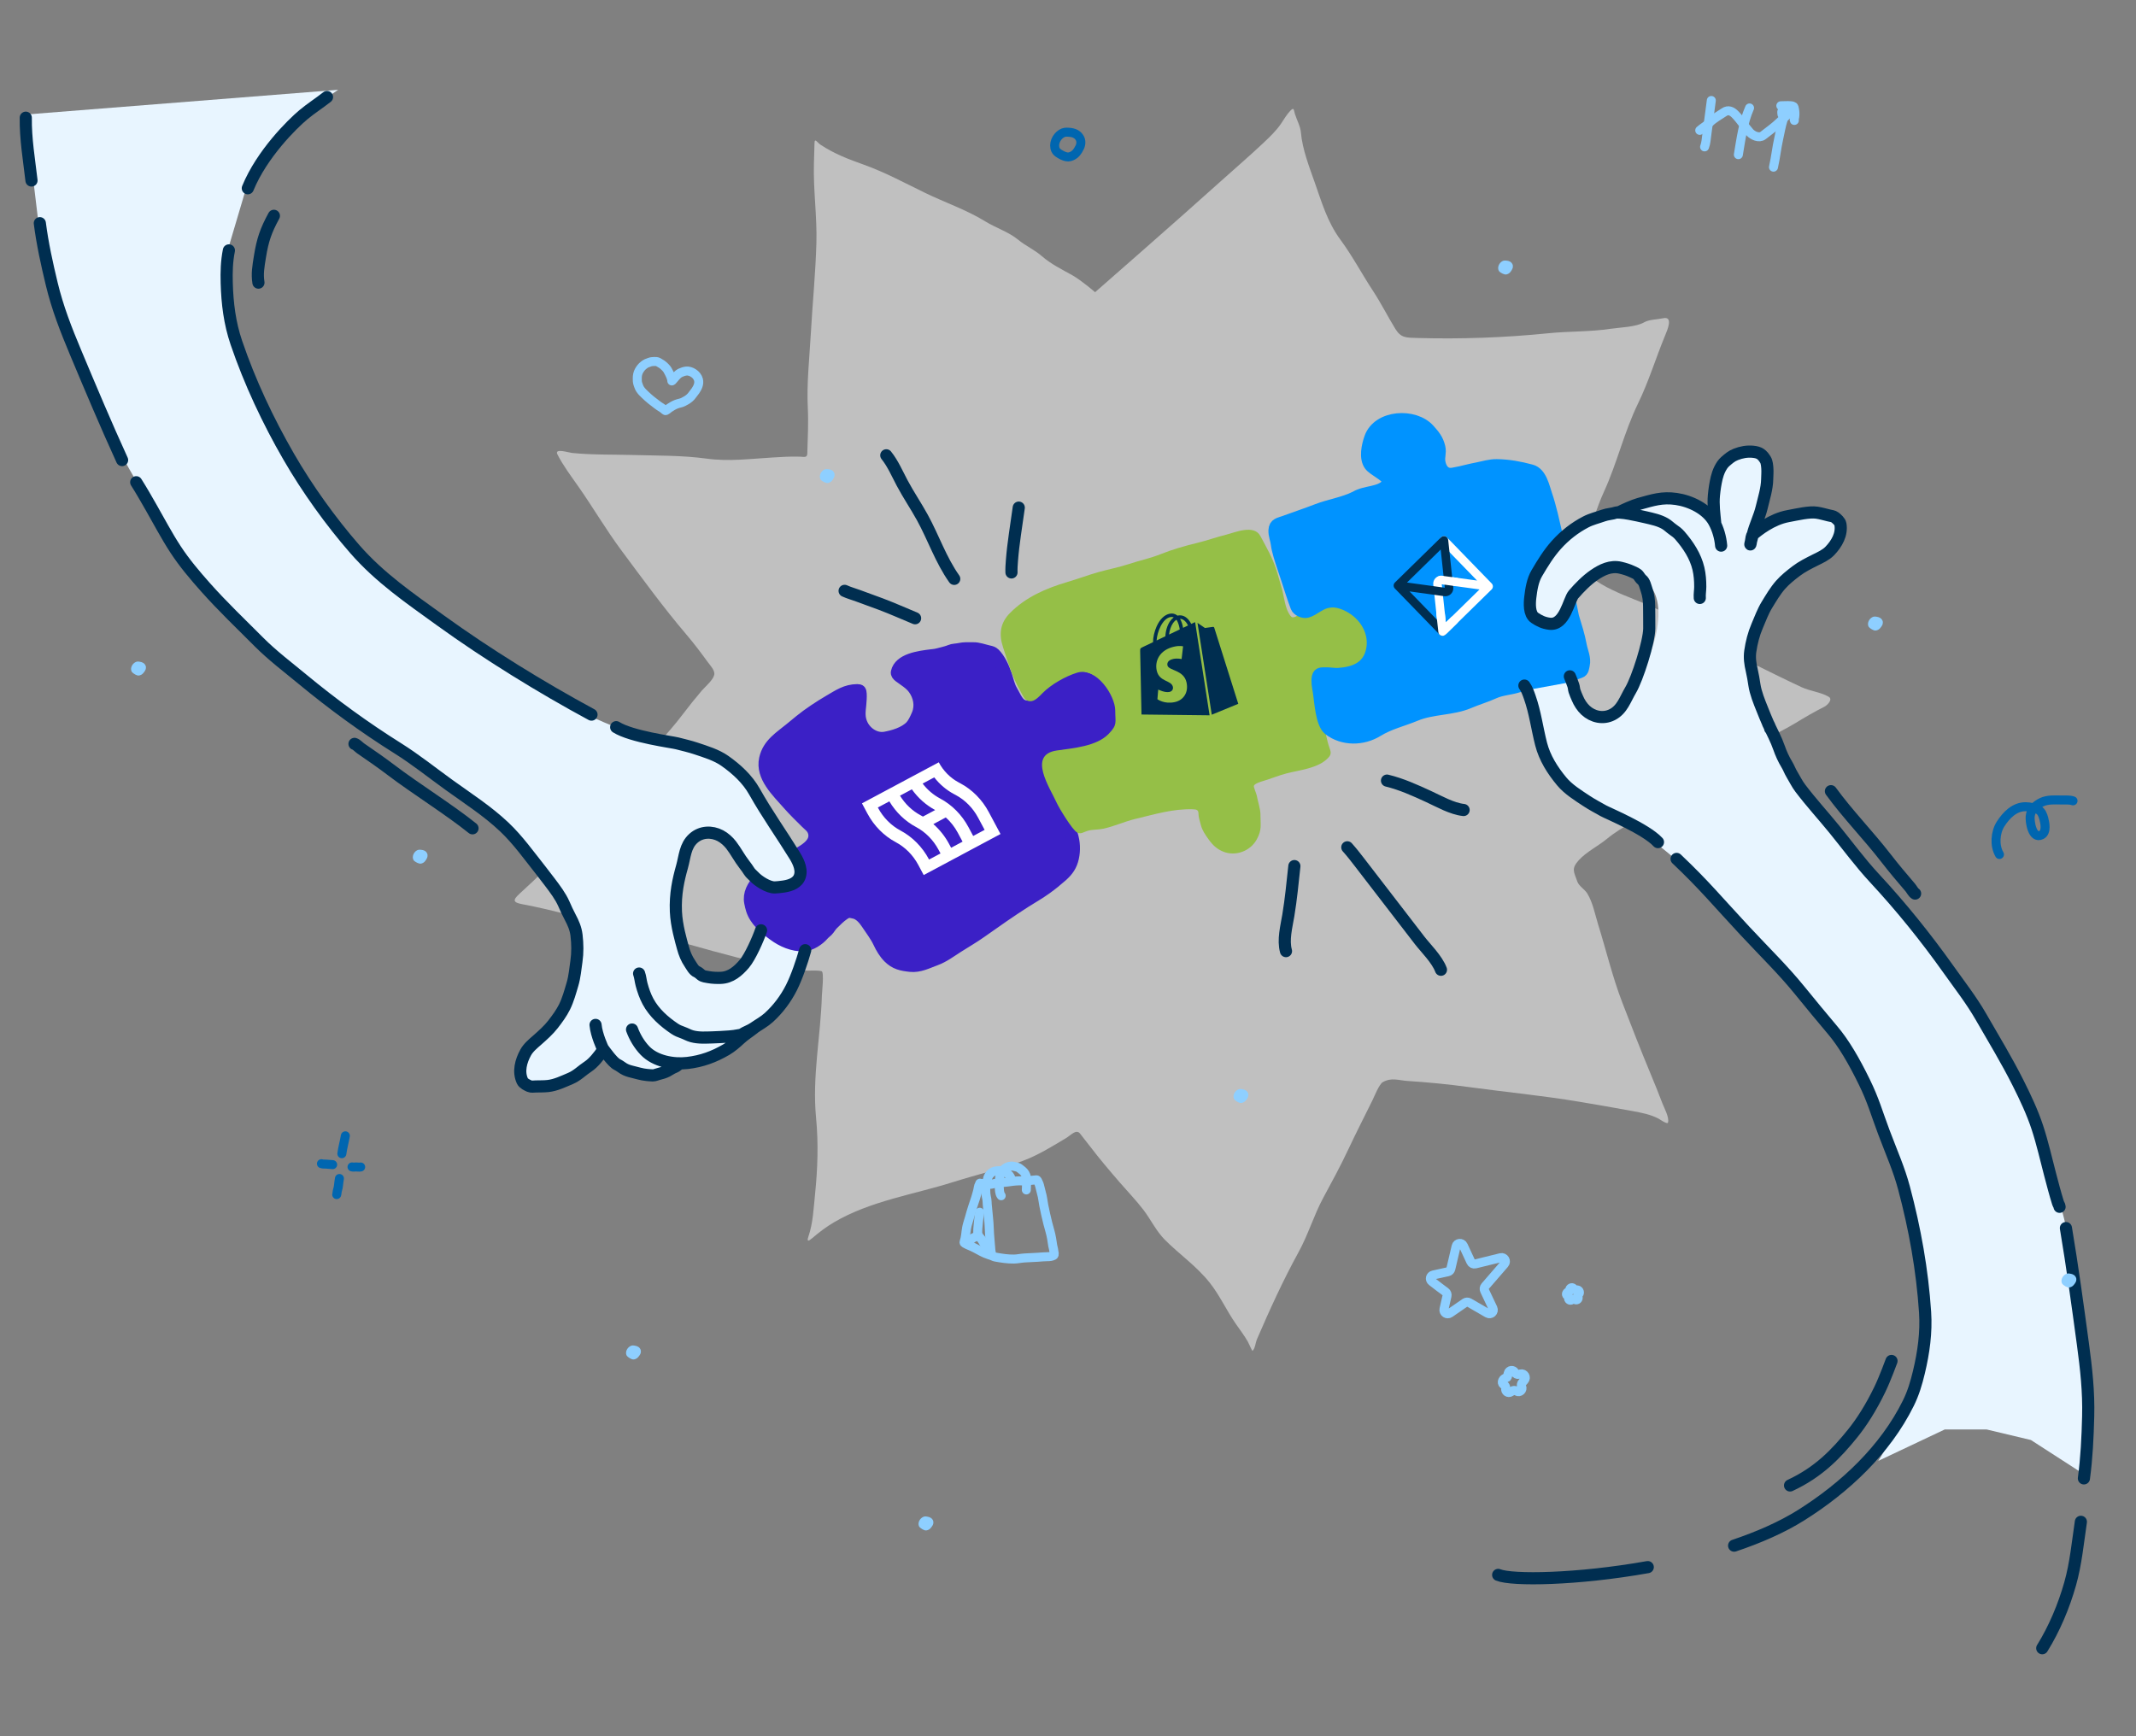
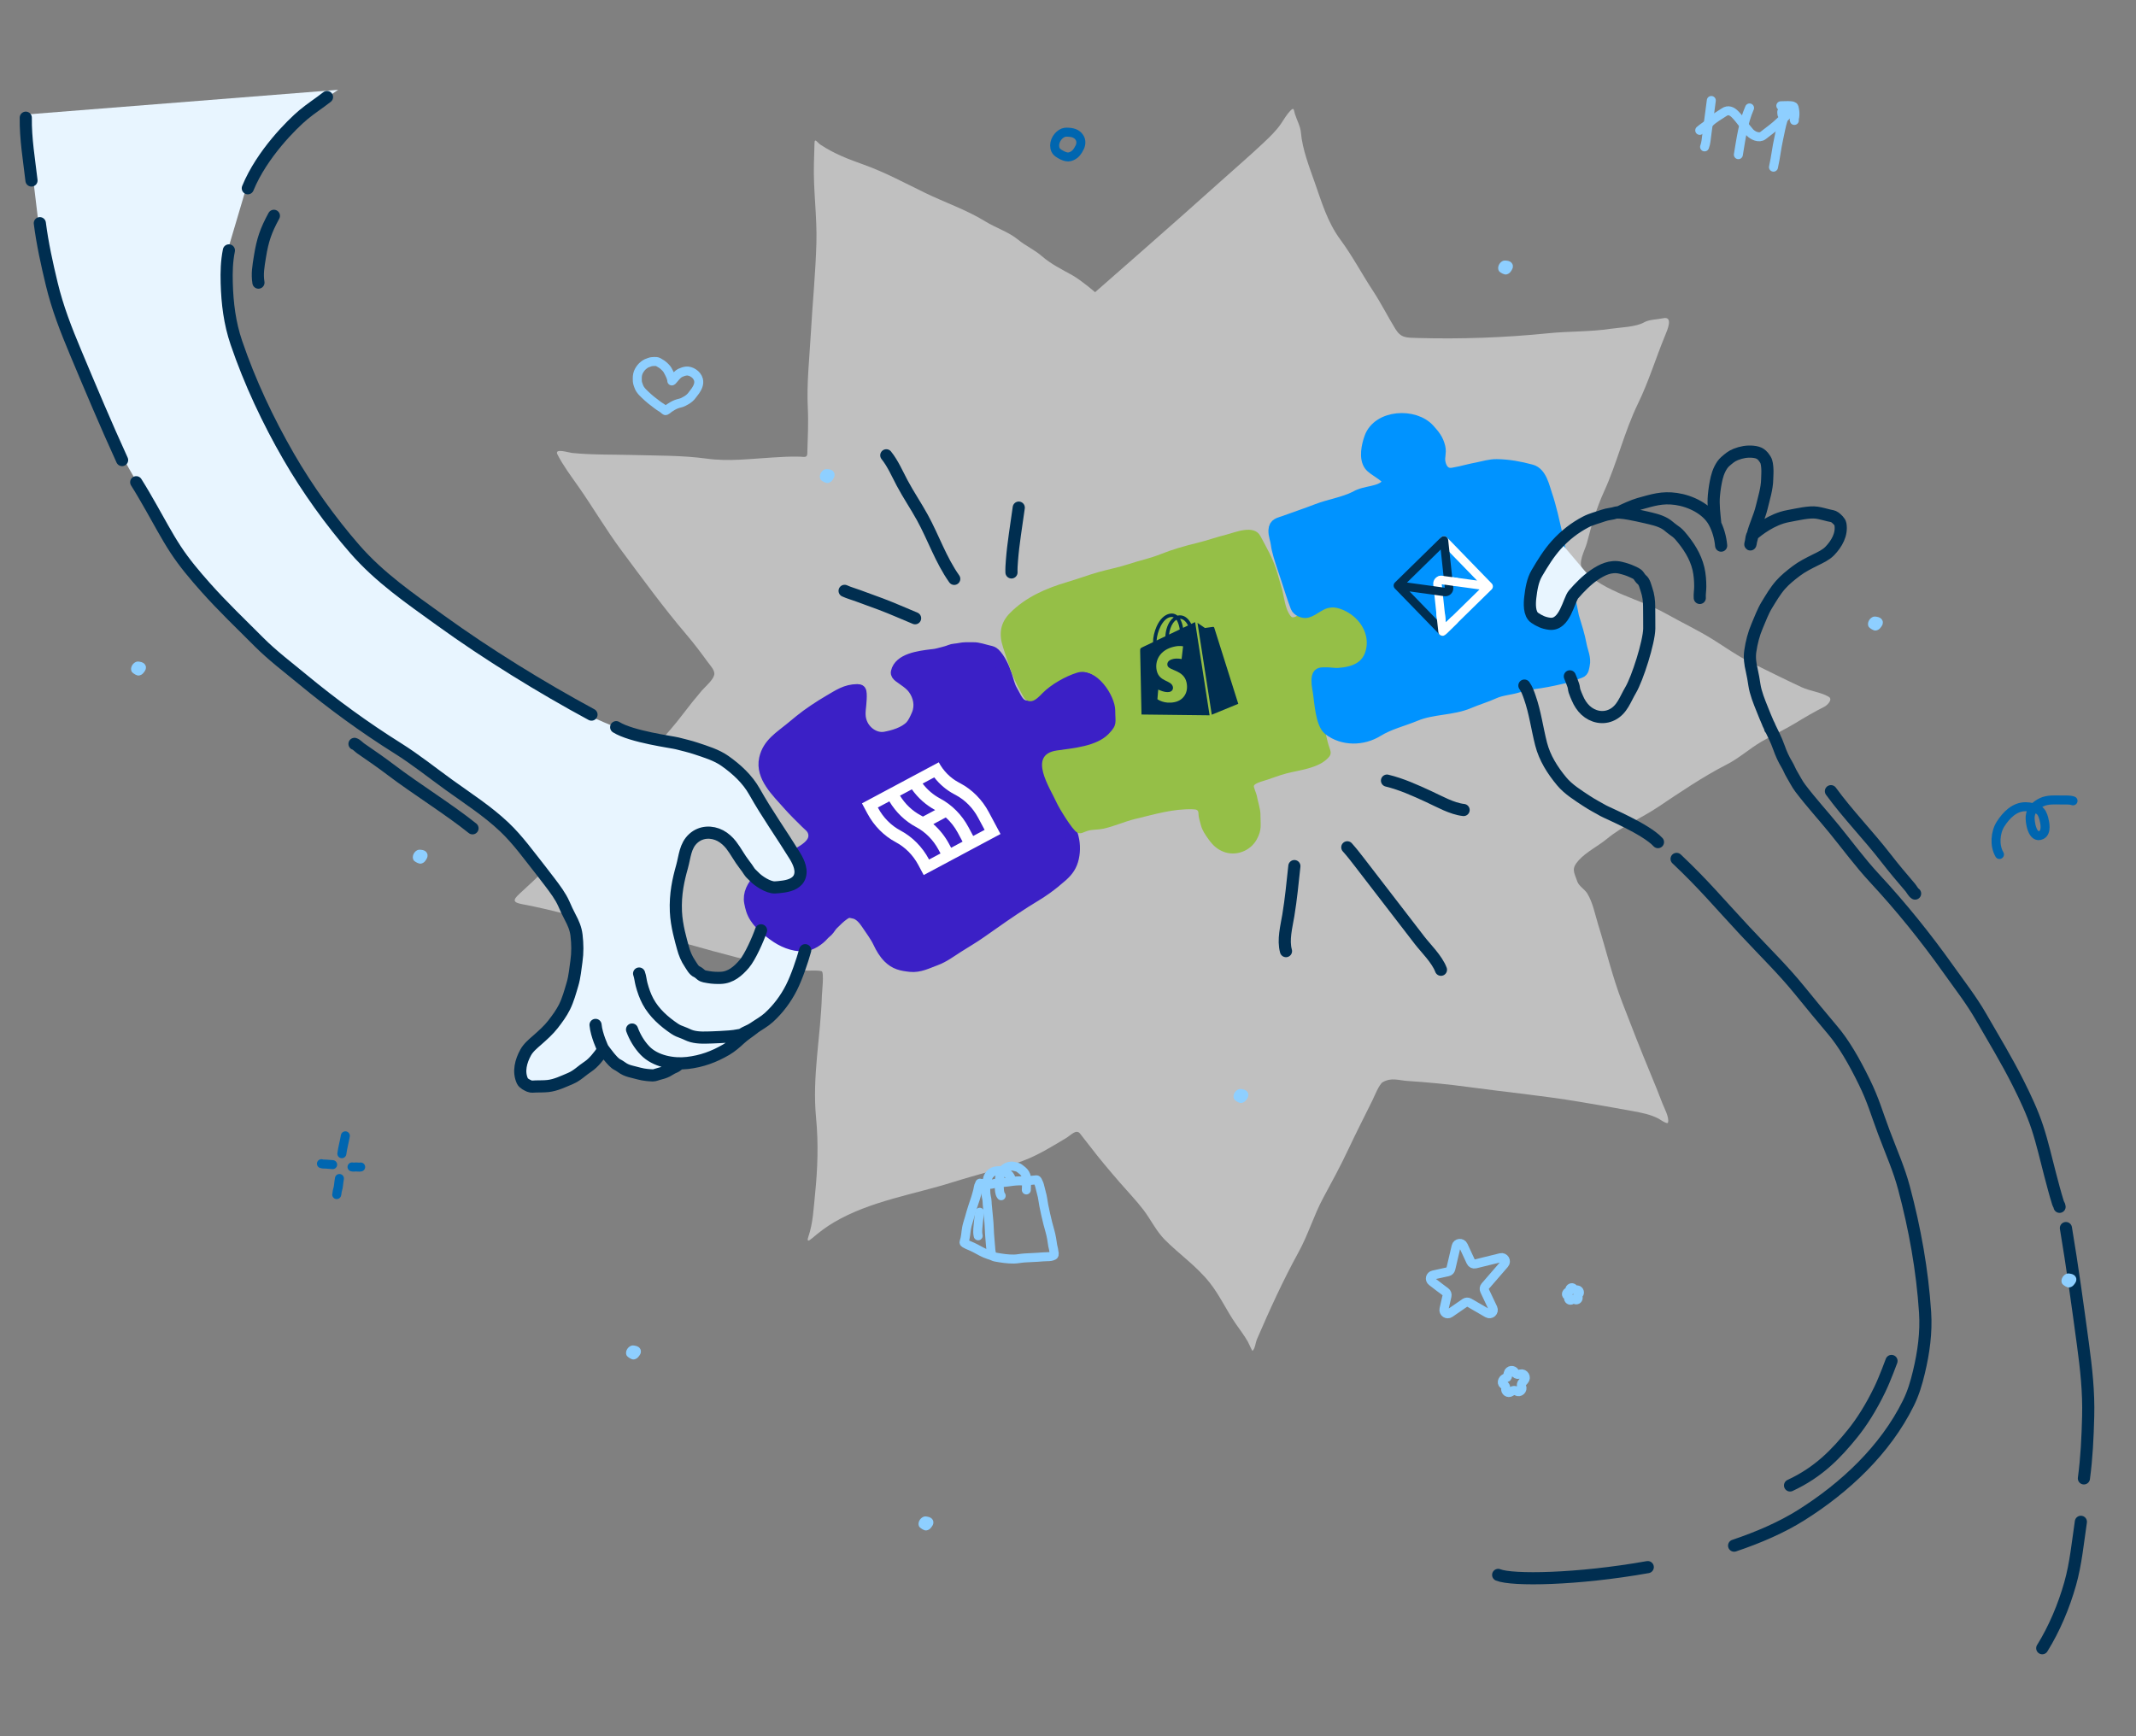
<svg xmlns="http://www.w3.org/2000/svg" width="508" height="413" viewBox="0 0 508 413" fill="none">
  <rect x="0" y="0" width="508" height="413" fill="#808080" stroke="none" />
  <g clip-path="url(#clip0_1504_29038)">
    <path opacity="0.5" d="M290.387 43.058C280.494 51.976 260.448 69.494 260.448 69.494C260.448 69.494 257.116 66.636 255.093 65.503C252.666 64.144 249.913 62.788 247.82 60.953C246.058 59.408 243.921 58.484 242.11 56.992C239.885 55.159 236.808 54.185 234.352 52.671C229.868 49.908 224.775 48.18 220.031 45.88C215.302 43.589 210.5 40.985 205.54 39.206C201.785 37.86 198.5 36.633 195.155 34.427C194.386 33.92 193.748 32.695 193.711 34.022L193.573 38.888C193.395 45.202 194.341 51.463 194.162 57.8C193.955 65.104 193.227 72.294 192.819 79.567C192.495 85.343 191.832 91.225 192.118 97.007C192.298 100.628 192.101 104.254 191.998 107.875C191.968 108.96 191.149 108.639 190.252 108.614C187.923 108.548 185.963 108.677 183.697 108.813C178.381 109.131 173.361 109.808 168.012 109.077C162.238 108.288 156.349 108.384 150.53 108.219C145.727 108.084 140.811 108.216 136.031 107.729C135.222 107.647 131.779 106.511 132.569 108.076C133.896 110.699 135.842 113.284 137.531 115.693C141.052 120.712 144.124 125.988 147.788 130.916C152.798 137.653 157.798 144.534 163.253 150.935C165.033 153.024 166.678 155.209 168.289 157.423C168.792 158.115 169.92 159.305 169.893 160.237C169.856 161.578 167.706 163.316 166.911 164.255C165.408 166.027 163.955 167.817 162.558 169.669C158.694 174.787 154.001 179.441 149.794 184.303C144.971 189.876 139.963 195.294 135.186 200.905C131.541 205.187 127.761 208.709 123.631 212.502C121.903 214.089 121.936 214.634 124.224 215.065C128.157 215.805 131.889 216.697 135.75 217.734C143.148 219.722 150.745 220.942 158.14 223.015C165.76 225.151 173.281 227.353 181.005 229.117C184.44 229.902 187.948 230.621 191.476 230.848C192.707 230.927 194.198 230.703 195.402 230.999C196.037 231.155 195.485 236.162 195.47 236.68C195.192 246.513 193.126 255.963 194.084 265.882C194.668 271.929 194.46 278.008 193.841 284.042C193.499 287.373 193.357 290.896 192.268 294.102C191.824 295.406 192.278 295.252 193.171 294.491C194.81 293.094 196.498 291.804 198.351 290.717C207.066 285.608 217.185 284.154 226.754 281.132C232.2 279.412 237.81 278.103 243.175 276.14C246.836 274.8 250.276 272.646 253.601 270.655C254.64 270.033 255.977 268.449 256.873 269.636C257.634 270.643 258.429 271.596 259.201 272.612C261.528 275.675 263.902 278.452 266.418 281.364C268.255 283.49 270.251 285.549 271.954 287.785C273.651 290.012 275.018 292.85 276.995 294.838C280.54 298.406 284.594 301.135 287.764 305.166C290.118 308.158 291.692 311.672 293.854 314.795C294.845 316.226 295.925 317.633 296.788 319.142C296.884 319.31 297.794 321.347 297.871 321.295C298.469 320.884 298.628 319.249 298.903 318.616C301.949 311.584 305.112 304.582 308.825 297.839C311.128 293.658 312.452 289.083 314.7 284.91C316.752 281.103 318.805 277.353 320.638 273.438C322.487 269.49 324.493 265.593 326.418 261.679C326.857 260.786 328.001 257.865 328.868 257.383C330.971 256.213 332.584 256.961 334.781 257.105C339.54 257.418 344.322 257.873 349.046 258.519C357.921 259.732 366.817 260.575 375.663 262.059C379.852 262.762 384.02 263.478 388.201 264.253L388.259 264.263C390.411 264.662 392.499 265.049 394.45 266.066C394.661 266.176 396.533 267.501 396.689 267.018C397.077 265.827 395.754 263.454 395.344 262.373C394.451 260.016 393.518 257.71 392.548 255.383C390.217 249.789 388.008 244.109 385.832 238.461C383.502 232.411 382.002 226.042 380.078 219.868C379.328 217.462 378.829 214.65 377.48 212.479C376.869 211.496 375.499 210.753 375.127 209.665C374.331 207.341 373.632 206.669 375.456 204.622C377.208 202.656 380.112 201.218 382.171 199.517C385.822 196.501 390.391 194.576 394.34 191.939C399.59 188.434 404.99 184.733 410.635 181.851C413.682 180.295 416.043 178.08 418.94 176.387C421.551 174.86 424.306 173.624 426.901 172.045C429.212 170.638 431.49 169.29 433.916 168.08C434.474 167.801 436.025 166.38 434.918 165.724C433.066 164.625 430.468 164.378 428.454 163.439C424.358 161.531 420.283 159.482 416.189 157.475C413.194 156.007 410.272 153.903 407.441 152.135C403.841 149.888 400.004 148.086 396.303 146.001C389.95 142.42 381.728 140.943 376.553 135.621C375.029 134.054 376.955 130.903 377.401 129.179C378.478 125.014 379.699 120.822 381.49 116.907C384.599 110.109 386.281 102.736 389.566 95.977C392.135 90.694 393.794 85.16 396.012 79.79C396.525 78.546 398.044 75.135 395.524 75.694C394.216 75.985 392.199 75.979 391.027 76.659C389.052 77.805 385.259 77.867 382.978 78.21C378.088 78.943 373.099 78.766 368.186 79.267C357.952 80.31 347.368 80.679 337.091 80.389C334.387 80.313 333.183 80.386 331.851 78.22C330.024 75.25 328.476 72.132 326.534 69.178C323.931 65.22 321.608 60.827 318.81 57.037C315.673 52.789 314.36 48.143 312.648 43.303C311.365 39.676 309.732 35.428 309.403 31.592C309.265 29.986 308.44 28.614 307.97 27.106C307.65 26.077 307.786 25.411 306.869 26.347C306.038 27.195 305.37 28.367 304.705 29.358C303.541 31.091 301.962 32.582 300.43 34.03L300.371 34.085C297.115 37.161 293.715 40.059 290.387 43.058Z" fill="white" />
    <path d="M87.386 133.728C56.565 104.619 52.427 72.014 54.21 59.351L58.491 44.903L70.263 28.316L80.43 21.359L6.053 27.245L9.263 54L15.149 77.008L24.246 97.877C24.781 100.017 25.851 103.228 33.342 116.07C38.907 130.624 60.275 151.742 70.263 160.482L112 189.912C120.918 196.69 138.433 213.456 137.149 226.298C135.865 239.14 130.907 244.848 128.588 246.096L123.772 251.447L123.237 255.728L126.447 258.403L133.939 257.333L140.895 253.052L144.105 250.912L147.316 253.052L153.202 255.728L158.018 255.193L160.693 252.517H164.974L171.395 249.842L177.281 246.096C179.778 244.134 185.307 239.782 187.447 238.07C189.588 236.358 190.48 227.368 190.658 223.087H183.702L181.026 219.342C180.313 224.514 176.532 234.217 167.114 231.649C157.697 229.08 159.98 212.386 162.298 204.359L166.579 198.473L170.86 199.008L174.605 202.754L179.421 209.175L183.702 211.851L189.588 210.245L190.123 205.965L184.772 196.868C183.345 195.798 179.635 191.945 176.211 185.096C172.786 178.247 163.369 176.892 159.088 177.07C148.029 174.751 118.207 162.837 87.386 133.728Z" fill="#E8F5FF" />
    <path d="M256.875 32.985C256.367 31.942 255.423 31.533 254.219 31.456C253.529 31.412 253.084 31.393 252.438 31.789C251.203 32.545 250.412 34.303 251.048 35.661C251.235 36.06 251.571 36.325 251.918 36.543C252.44 36.871 252.993 37.153 253.596 37.29C254.201 37.428 254.744 37.245 255.309 36.905C255.794 36.613 256.147 36.151 256.451 35.651C256.714 35.219 256.97 34.745 257.036 34.236C257.091 33.802 257.055 33.355 256.875 32.985Z" stroke="#0066B0" stroke-width="2.14" stroke-linecap="round" stroke-linejoin="round" />
    <path d="M101.581 202.974C101.296 202.389 100.765 202.158 100.089 202.115C99.701 202.091 99.451 202.08 99.088 202.302C98.394 202.728 97.949 203.715 98.307 204.478C98.412 204.703 98.6 204.852 98.796 204.974C99.089 205.159 99.4 205.317 99.739 205.394C100.079 205.471 100.384 205.369 100.701 205.178C100.974 205.013 101.172 204.754 101.343 204.473C101.491 204.23 101.635 203.964 101.672 203.678C101.703 203.434 101.683 203.182 101.581 202.974Z" fill="#8ECFFF" />
    <path d="M198.382 112.444C198.097 111.858 197.566 111.628 196.89 111.585C196.502 111.56 196.252 111.549 195.889 111.772C195.195 112.197 194.75 113.185 195.108 113.947C195.213 114.172 195.401 114.321 195.596 114.443C195.89 114.628 196.201 114.786 196.539 114.863C196.88 114.941 197.185 114.838 197.502 114.647C197.775 114.483 197.973 114.223 198.144 113.942C198.292 113.699 198.436 113.433 198.473 113.147C198.504 112.903 198.484 112.652 198.382 112.444Z" fill="#8ECFFF" />
    <path d="M359.705 62.842C359.419 62.256 358.888 62.026 358.212 61.983C357.824 61.958 357.574 61.948 357.211 62.17C356.517 62.595 356.072 63.583 356.43 64.346C356.535 64.57 356.724 64.719 356.919 64.842C357.212 65.026 357.523 65.185 357.862 65.262C358.202 65.339 358.507 65.236 358.824 65.045C359.097 64.881 359.295 64.621 359.466 64.34C359.614 64.098 359.758 63.831 359.795 63.545C359.826 63.301 359.806 63.05 359.705 62.842Z" fill="#8ECFFF" />
    <path d="M405.396 34.934C405.74 34.048 405.795 33.015 405.92 32.096C406.29 29.366 406.64 26.631 406.998 23.899" stroke="#8ECFFF" stroke-width="2.14" stroke-linecap="round" />
    <path d="M413.431 36.788C414.058 33.056 414.563 29.166 416.092 25.675" stroke="#8ECFFF" stroke-width="2.14" stroke-linecap="round" />
    <path d="M421.783 39.759C422.3 37.498 422.528 35.182 423.039 32.922C423.368 31.464 423.615 29.929 424.07 28.506" stroke="#8ECFFF" stroke-width="2.14" stroke-linecap="round" />
    <path d="M404.246 31.009C404.963 30.361 405.869 29.887 406.542 29.197C407.544 28.171 408.868 27.488 410.046 26.686C411.015 26.025 411.883 26.413 412.662 27.204C413.944 28.506 414.93 30.109 416.148 31.475C416.831 32.241 418.361 32.965 419.3 32.234C420.662 31.173 422.082 30.171 423.325 28.963C424.023 28.284 424.745 27.672 425.387 26.935C425.592 26.7 426.291 25.623 426.571 25.649" stroke="#8ECFFF" stroke-width="2.14" stroke-linecap="round" />
    <path d="M423.529 25.157C424.297 25.152 425.068 25.081 425.836 25.145C426.094 25.167 426.591 25.197 426.677 25.523C426.826 26.093 426.911 26.712 426.883 27.301C426.868 27.633 426.812 28.023 426.721 28.342C426.697 28.43 426.703 28.574 426.746 28.643" stroke="#8ECFFF" stroke-width="2.14" stroke-linecap="round" />
    <path d="M423.756 26.601C423.765 26.796 423.753 27.009 423.798 27.2" stroke="#8ECFFF" stroke-width="2.14" stroke-linecap="round" />
    <path d="M475.527 203.238C474.285 201.125 474.518 197.971 475.805 195.972C477.116 193.935 479.071 191.858 481.757 191.873C482.763 191.879 483.974 192.134 484.854 192.647C485.555 193.055 485.866 193.941 486.068 194.674C486.352 195.703 486.798 197.945 485.519 198.584C483.311 199.688 482.71 195.36 482.832 194.18C483.002 192.531 484.154 191.481 485.605 190.789C486.966 190.14 488.73 190.255 490.205 190.277C491.075 190.291 492.176 190.187 493.023 190.477" stroke="#0066B0" stroke-width="2.14" stroke-linecap="round" />
    <path d="M159.914 90.515C160.513 89.865 161.022 89.042 161.853 88.657C162.309 88.446 162.73 88.309 163.228 88.254C164.236 88.145 165.756 88.965 166.112 90.297C166.389 91.336 165.838 92.284 165.396 92.95C165.17 93.29 164.885 93.583 164.658 93.925C164.473 94.204 164.247 94.433 163.999 94.653C163.524 95.074 163.04 95.324 162.487 95.611C161.998 95.864 161.443 95.911 160.934 96.103C160.283 96.349 159.742 96.674 159.167 97.063C159.029 97.157 158.35 97.782 158.212 97.654C157.908 97.374 157.648 97.148 157.293 96.943C156.955 96.749 156.626 96.512 156.315 96.28C155.817 95.909 155.332 95.526 154.841 95.147C154.311 94.739 153.833 94.26 153.341 93.806C152.907 93.407 152.534 93.028 152.215 92.528C151.98 92.161 151.856 91.734 151.708 91.328C151.549 90.892 151.562 90.397 151.56 89.943C151.558 89.372 151.675 88.745 151.946 88.247C152.226 87.733 152.612 87.216 153.086 86.864C153.298 86.707 153.518 86.525 153.762 86.422C153.992 86.324 154.23 86.257 154.459 86.159C154.795 86.016 155.259 85.983 155.623 85.974C155.928 85.966 156.29 85.976 156.562 86.132C156.87 86.309 157.154 86.475 157.452 86.67C157.748 86.865 158.012 87.152 158.269 87.397C158.647 87.756 158.897 88.235 159.124 88.695C159.412 89.282 159.751 89.96 159.778 90.604" stroke="#8ECFFF" stroke-width="2.14" stroke-linecap="round" />
    <path d="M82.135 270.152C81.892 271.576 81.491 272.977 81.302 274.404" stroke="#0066B0" stroke-width="2.14" stroke-linecap="round" />
    <path d="M79.113 277.005C78.594 276.965 78.081 276.906 77.559 276.88C77.189 276.861 76.795 276.9 76.447 276.781" stroke="#0066B0" stroke-width="2.14" stroke-linecap="round" />
    <path d="M83.722 277.55C84.023 277.638 84.385 277.543 84.708 277.557C85.055 277.572 85.406 277.634 85.774 277.565" stroke="#0066B0" stroke-width="2.14" stroke-linecap="round" />
    <path d="M80.727 280.3C80.691 280.547 80.647 280.793 80.609 281.04C80.54 281.496 80.523 281.962 80.436 282.415C80.356 282.834 80.195 283.235 80.156 283.661C80.141 283.828 80.134 283.97 80.08 284.129" stroke="#0066B0" stroke-width="2.14" stroke-linecap="round" />
    <path d="M343.79 307.266C343.129 306.78 341.873 305.847 340.518 304.786C339.933 304.328 340.13 303.421 340.855 303.254C342.113 302.963 343.565 302.65 344.346 302.484C344.693 302.41 344.965 302.143 345.046 301.797L346.301 296.44C346.499 295.595 347.653 295.476 348.019 296.263L349.814 300.123C349.998 300.519 350.437 300.73 350.861 300.625L356.9 299.136C357.766 298.922 358.393 299.948 357.81 300.621L353.195 305.946C352.957 306.22 352.904 306.608 353.059 306.935L355.065 311.172C355.449 311.982 354.558 312.803 353.782 312.354L349.396 309.815C349.091 309.638 348.71 309.653 348.42 309.853L344.829 312.328C344.143 312.801 343.234 312.185 343.42 311.373L344.143 308.212C344.225 307.854 344.086 307.483 343.79 307.266Z" stroke="#8ECFFF" stroke-width="2.14" stroke-linecap="round" stroke-linejoin="round" />
    <path d="M357.798 329.462C357.721 329.405 357.635 329.341 357.542 329.272C356.944 328.824 357.456 327.862 358.188 327.711C358.539 327.638 358.507 327.432 358.588 327.083L358.699 326.599C358.877 325.825 359.931 325.712 360.27 326.429C360.439 326.787 360.836 326.977 361.221 326.885L361.641 326.784C362.506 326.577 363.126 327.602 362.542 328.273L362.021 328.871C361.798 329.127 361.749 329.491 361.896 329.797C362.259 330.551 361.429 331.32 360.705 330.901L360.57 330.823C360.271 330.65 359.9 330.663 359.615 330.858L359.293 331.077C358.711 331.474 357.944 330.953 358.099 330.265C358.167 329.962 358.048 329.647 357.798 329.462Z" stroke="#8ECFFF" stroke-width="2.14" stroke-linecap="round" stroke-linejoin="round" />
    <path d="M372.865 308.236C372.811 308.197 372.75 308.153 372.684 308.104C372.343 307.852 372.644 307.31 373.062 307.238C373.267 307.202 373.248 307.077 373.291 306.874L373.332 306.676C373.431 306.21 374.061 306.126 374.278 306.551C374.381 306.754 374.607 306.863 374.83 306.817L374.908 306.801C375.484 306.682 375.878 307.367 375.487 307.805L375.353 307.955C375.221 308.102 375.195 308.315 375.285 308.489C375.503 308.91 375.037 309.355 374.627 309.118L374.5 309.045C374.332 308.948 374.124 308.953 373.961 309.058L373.754 309.191C373.409 309.414 372.967 309.111 373.049 308.709C373.086 308.529 373.013 308.344 372.865 308.236Z" stroke="#8ECFFF" stroke-width="2.14" stroke-linecap="round" stroke-linejoin="round" />
    <path d="M234.618 281.757C234.993 281.718 235.367 281.716 235.74 281.665C236.034 281.625 236.318 281.532 236.609 281.476C237.572 281.29 238.571 281.285 239.543 281.148C240.462 281.018 241.389 280.886 242.315 280.863C242.842 280.849 243.365 280.901 243.893 280.877C244.376 280.855 244.863 280.768 245.347 280.73C245.648 280.707 245.946 280.671 246.246 280.641C246.329 280.633 246.549 280.592 246.616 280.65C246.779 280.789 246.85 281.058 246.951 281.24C247.078 281.468 247.147 281.701 247.225 281.947C247.418 282.549 247.498 283.174 247.688 283.784C247.976 284.705 248.041 285.721 248.235 286.665C248.532 288.108 248.833 289.543 249.2 290.97C249.515 292.19 249.916 293.39 250.114 294.637C250.198 295.17 250.27 295.707 250.363 296.239C250.44 296.681 250.596 297.114 250.63 297.564C250.653 297.858 250.896 298.433 250.559 298.619C250.109 298.866 249.586 298.9 249.082 298.899C248.342 298.898 247.58 298.989 246.84 299.034C245.809 299.097 244.776 299.153 243.745 299.197C242.887 299.233 242.037 299.447 241.178 299.463C239.693 299.489 238.129 299.251 236.681 298.979C236.386 298.923 236.101 298.746 235.817 298.648C235.297 298.47 234.771 298.314 234.266 298.095C233.235 297.647 232.279 297.027 231.255 296.559C230.702 296.307 230.133 296.104 229.607 295.797C229.336 295.639 229.192 295.61 229.307 295.296C229.677 294.277 229.688 293.137 229.88 292.076C230.024 291.275 230.305 290.501 230.531 289.72C230.784 288.843 231.011 287.952 231.309 287.09C231.752 285.808 232.193 284.487 232.525 283.17C232.642 282.704 232.674 282.109 232.919 281.689C232.961 281.618 232.958 281.537 233.003 281.461C233.063 281.358 233.093 281.442 233.186 281.444C233.616 281.453 234.076 281.546 234.492 281.633" stroke="#8ECFFF" stroke-width="2.14" stroke-linecap="round" />
    <path d="M234.535 281.956C234.402 282.594 234.42 283.247 234.47 283.896C234.506 284.36 234.623 284.806 234.706 285.263C234.777 285.658 234.761 286.054 234.793 286.452C234.947 288.423 235.235 290.394 235.287 292.371C235.321 293.646 235.474 294.916 235.563 296.187C235.592 296.604 235.654 297.019 235.672 297.436C235.68 297.612 235.745 297.759 235.756 297.929" stroke="#8ECFFF" stroke-width="2.14" stroke-linecap="round" />
-     <path d="M235.471 298.41C235.222 297.769 234.815 297.143 234.447 296.563C234.178 296.139 233.996 295.652 233.721 295.234C233.539 294.958 233.346 294.627 233.105 294.404C232.971 294.281 232.911 294.08 232.743 293.995C232.697 293.972 232.535 294.036 232.47 294.034C232.311 294.031 232.183 294.135 232.036 294.177C231.791 294.248 231.533 294.369 231.319 294.507C231.009 294.708 230.728 294.941 230.516 295.245C230.401 295.41 230.218 295.58 230.125 295.738" stroke="#8ECFFF" stroke-width="2.14" stroke-linecap="round" />
    <path d="M232.639 293.931C232.387 292.886 232.627 291.755 232.695 290.706C232.747 289.91 232.889 289.11 233 288.328" stroke="#8ECFFF" stroke-width="2.14" stroke-linecap="round" />
    <path d="M244.089 283.019C244.058 281.751 244.484 280.296 243.781 279.133C243.44 278.568 242.932 278.233 242.415 277.841C242.172 277.656 241.853 277.582 241.562 277.512C241.201 277.425 240.824 277.328 240.452 277.355C238.952 277.465 237.885 278.746 237.738 280.166C237.666 280.865 237.575 281.561 237.641 282.264C237.705 282.945 237.654 283.827 238.11 284.404" stroke="#8ECFFF" stroke-width="2.14" stroke-linecap="round" />
    <path d="M240.512 280.432C240.252 279.754 239.992 279.325 239.352 278.952C238.996 278.744 238.681 278.574 238.273 278.498C237.846 278.419 237.423 278.452 236.996 278.482C235.713 278.571 234.727 279.783 234.805 281.024" stroke="#8ECFFF" stroke-width="2.14" stroke-linecap="round" />
    <path d="M240.557 136.147C240.523 135.241 240.59 134.328 240.658 133.426C240.975 129.174 241.722 124.956 242.289 120.737" stroke="#002E50" stroke-width="2.889" stroke-linecap="round" />
    <path d="M226.942 137.679C223.749 133.173 222.002 127.892 219.367 123.094C217.841 120.317 216.047 117.69 214.561 114.89C213.381 112.668 212.366 110.273 210.785 108.293" stroke="#002E50" stroke-width="2.889" stroke-linecap="round" />
    <path d="M217.635 147.048C214.93 145.931 212.265 144.733 209.52 143.698C207.705 143.014 205.874 142.374 204.058 141.694C202.999 141.296 201.894 141.01 200.871 140.533" stroke="#002E50" stroke-width="2.889" stroke-linecap="round" />
    <path d="M320.426 201.53C321.409 202.624 322.272 203.723 323.176 204.9C327.988 211.168 332.81 217.429 337.642 223.682C339.058 225.516 341.775 228.159 342.699 230.652" stroke="#002E50" stroke-width="2.889" stroke-linecap="round" />
    <path d="M307.838 205.999C307.407 209.951 307.051 213.797 306.398 217.731C305.955 220.399 305.098 223.546 305.844 226.222" stroke="#002E50" stroke-width="2.889" stroke-linecap="round" />
    <path d="M329.867 185.666C333.35 186.512 336.518 187.965 339.767 189.456C342.283 190.61 345.286 192.351 348.085 192.656" stroke="#002E50" stroke-width="2.889" stroke-linecap="round" />
    <path d="M178.848 216.37C178.69 215.874 178.563 215.33 178.435 214.692C177.608 210.559 182.54 206.967 186.579 204.77C189.726 203.058 194.604 201.287 193.564 197.859C193.236 196.78 192.441 196.297 191.753 195.609C190.307 194.164 188.833 192.758 187.469 191.194C184.92 188.274 181.033 184.724 181.976 180.471C182.763 176.923 185.602 175.329 188.16 173.193L190.315 171.425C192.252 169.836 195.076 167.98 197.242 166.718C199.563 165.366 201.2 164.193 203.886 164.157C204.196 164.152 204.427 164.202 204.526 164.332C204.882 164.802 204.597 167.584 204.468 168.69C204.432 168.993 204.414 169.296 204.417 169.602L204.42 169.912C204.439 171.675 205.26 173.333 206.651 174.415C207.761 175.279 209.15 175.724 210.533 175.47C212.453 175.116 215.181 174.349 216.686 172.73C217.242 172.131 217.791 171.035 218.249 169.934C219.101 167.891 218.66 165.579 217.361 163.787C216.473 162.561 215.12 161.792 213.909 160.884C213.507 160.582 213.23 160.236 213.31 159.875C213.984 156.837 218.505 156.239 221.594 155.861C221.692 155.849 221.791 155.839 221.889 155.831C222.893 155.752 223.946 155.368 224.939 155.137C225.646 154.973 226.352 154.561 227.08 154.523C227.946 154.477 228.758 154.204 229.643 154.199C230.252 154.196 230.864 154.215 231.466 154.199C232.652 154.167 233.981 154.683 235.138 154.939L235.167 154.945C235.677 155.058 236.088 155.149 236.475 155.532C237.707 156.752 238.636 158.808 239.197 160.443C239.638 161.729 239.895 163.187 240.607 164.353C241.456 165.744 242.075 167.85 243.974 168.029C245.237 168.148 246.085 166.884 246.662 165.992C247.262 165.064 247.448 163.947 247.994 162.995C248.635 161.88 249.574 161.612 250.724 161.067C252.401 160.271 254.779 160.48 256.526 160.868C258.407 161.285 260.184 161.766 261.441 163.294C263.02 165.213 264.44 167.644 265.351 169.953C265.893 171.326 264.782 173.332 263.954 174.322C261.095 177.741 256.374 177.076 252.383 177.691C250.989 177.905 250.459 178.707 249.568 179.823C248.667 180.951 247.807 182.259 247.494 183.67C247.329 184.415 247.544 185.267 247.801 185.967C248.168 186.963 248.623 188.287 249.423 189.033C249.876 189.454 250.204 190.216 250.532 190.731C251.105 191.631 251.758 192.465 252.331 193.366C253.436 195.1 254.297 196.609 254.915 198.568C255.467 200.317 255.555 202.228 255.16 204.01C254.759 205.82 253.942 207.022 252.552 208.26C251.317 209.358 250.132 210.314 248.787 211.287C247.191 212.441 245.441 213.426 243.78 214.485C240.215 216.757 236.812 219.16 233.368 221.593L233.271 221.661C231.469 222.934 229.601 224.007 227.745 225.19C226.086 226.247 224.403 227.52 222.54 228.203C220.586 228.919 218.661 229.942 216.528 229.718C214.424 229.497 212.899 229.178 211.391 227.663C210.395 226.663 209.679 225.449 209.079 224.172C208.319 222.552 207.225 221.171 206.247 219.682C205.54 218.606 204.493 217.363 203.195 217.075L203.134 217.061C202 216.81 201.655 216.733 200.664 217.405C199.695 218.062 198.821 218.951 197.984 219.782C197.507 220.255 197.203 220.886 196.736 221.354C196.419 221.671 196.057 221.91 195.76 222.259C194.74 223.458 192.776 224.78 191.147 224.835C188.548 224.922 186.054 223.825 184.037 222.335C181.882 220.742 179.664 218.923 178.848 216.37Z" fill="#3B20C6" stroke="#3B20C6" stroke-width="2.889" stroke-linecap="round" stroke-linejoin="round" />
    <path fill-rule="evenodd" clip-rule="evenodd" d="M219.425 186.372L222.187 184.896C223.475 186.547 225.079 187.911 226.886 188.873L227.275 189.08C229.506 190.267 231.38 192.159 232.617 194.473L234.171 197.381L231.451 198.834L230.328 196.733C228.765 193.808 226.396 191.416 223.575 189.915C221.973 189.063 220.555 187.847 219.425 186.372ZM237.947 198.368L236.735 199.015L220.595 207.64L219.682 208.128L218.388 205.707C217.152 203.393 215.278 201.501 213.047 200.314C210.226 198.813 207.857 196.421 206.294 193.496L206.249 193.413L205 191.075L207.527 189.725L210.245 188.272L212.772 186.922L215.491 185.469L218.018 184.119L220.738 182.665L223.265 181.315C224.361 183.367 226.023 185.045 228.002 186.097L228.391 186.305C231.211 187.805 233.581 190.198 235.144 193.122L237.947 198.368ZM223.678 202.988L220.96 204.44L220.915 204.357C219.353 201.432 216.983 199.04 214.163 197.539C211.932 196.352 210.057 194.459 208.821 192.146L208.776 192.062L211.512 190.6C213.066 193.2 215.273 195.327 217.861 196.704C220.092 197.891 221.966 199.783 223.202 202.097L223.678 202.988ZM228.924 200.185L226.205 201.637L225.73 200.747C224.761 198.934 223.482 197.326 221.979 196.008L224.937 194.427C226.082 195.452 227.057 196.691 227.801 198.084L228.924 200.185ZM219.499 194.22C219.327 194.12 219.153 194.023 218.977 193.929C216.979 192.866 215.267 191.237 214.044 189.248L216.864 187.74C218.334 189.802 220.237 191.498 222.411 192.665L219.499 194.22Z" fill="white" />
    <path d="M178.748 208.554L173.86 201.342L183.187 195.112L186.238 198.742L189.07 203.286L190.226 207.672L188.247 210.825L183.34 210.86L178.748 208.554Z" fill="#E8F5FF" />
    <path d="M146.547 172.956C150.184 175.238 159.843 176.492 161.046 176.805C162.549 177.197 164.041 177.527 165.517 178.022C167.841 178.802 170.398 179.561 172.416 180.989C175.204 182.962 177.755 185.299 179.44 188.294C182.475 193.686 185.85 198.379 189.032 203.547C189.978 205.082 190.973 207.242 189.977 208.966C189.189 210.33 187.348 210.757 185.909 210.92C185.356 210.983 184.829 211.056 184.266 211.071C182.708 211.113 180.309 209.535 179.399 208.542C178.995 208.1 178.519 207.776 178.196 207.263C177.838 206.694 177.421 206.118 177.008 205.587C175.857 204.11 175.04 202.48 173.902 201C173.236 200.135 172.302 199.285 171.322 198.769C169.271 197.689 166.739 197.754 164.914 199.394C162.924 201.18 162.889 203.721 162.203 206.158C161.346 209.199 160.562 212.616 160.749 216.811C160.902 220.24 161.972 223.749 162.423 225.441C162.764 226.723 163.302 228.048 164.059 229.147C164.499 229.787 164.986 230.824 165.761 231.143C166.067 231.269 166.516 231.667 166.772 231.885C167.182 232.233 167.983 232.317 168.491 232.406C169.462 232.578 170.386 232.608 171.368 232.582C173.774 232.518 175.535 230.981 177.013 229.249C178.407 227.616 180.297 223.341 180.999 221.277M191.5 226C190.762 228.65 189.474 232.448 188.219 234.924C186.861 237.602 185.055 240.008 182.848 242.017C181.758 243.009 180.426 243.716 179.219 244.552C178.342 245.159 177.3 245.453 176.432 246.038C176.274 246.144 175.939 246.171 175.755 246.207C174.96 246.364 174.186 246.473 173.378 246.529C172.031 246.622 170.697 246.708 169.344 246.744C167.73 246.787 166.143 246.894 164.565 246.474C163.78 246.265 163.134 245.86 162.382 245.593C161.689 245.347 161.07 245.104 160.451 244.687C157.936 242.994 155.562 240.899 154.111 238.189C153.432 236.921 152.949 235.526 152.579 234.14C152.355 233.299 152.286 232.347 151.997 231.553M179.281 244.551C178.175 245.418 176.97 246.167 175.944 247.129C175.001 248.012 173.849 248.996 172.725 249.653C169.785 251.371 166.879 252.427 163.49 252.823C160.113 253.217 155.851 252.434 153.405 249.89C152.05 248.481 150.984 246.693 150.318 244.868M143.377 249.809C142.532 251.052 141.152 252.827 139.882 253.653C138.426 254.599 137.296 255.826 135.668 256.513C133.992 257.22 132.184 258.104 130.353 258.305C129.381 258.412 128.385 258.383 127.408 258.409C126.931 258.422 126.374 258.527 125.923 258.335C125.377 258.104 124.512 257.685 124.248 257.126C123.197 254.895 123.899 252.361 125.02 250.331C125.671 249.151 126.785 248.248 127.779 247.372C129.084 246.22 130.472 244.991 131.538 243.61C132.522 242.335 133.544 240.956 134.259 239.505C135.103 237.792 135.62 235.892 136.16 234.067C136.671 232.342 136.832 230.433 137.09 228.654C137.386 226.615 137.359 224.49 137.115 222.447C136.925 220.863 136.353 219.545 135.607 218.152C135.036 217.084 134.579 216.063 134.093 214.96C133.303 213.167 131.961 211.389 130.789 209.843C130.074 208.899 128.622 207.021 128.622 207.021C125.858 203.543 123.175 199.763 119.932 196.697C115.904 192.887 111.328 189.965 106.83 186.722C102.786 183.808 98.866 180.656 94.628 177.997C86.695 173.02 79.156 167.525 71.943 161.561C68.442 158.666 64.815 155.934 61.602 152.715C57.331 148.435 52.942 144.248 48.92 139.729C46.361 136.851 43.874 133.922 41.762 130.696C39.653 127.475 37.874 124.068 35.963 120.731C34.803 118.707 33.648 116.668 32.397 114.698M54.437 59.555C53.912 62.186 53.848 64.66 53.922 67.331C54.055 72.172 54.636 76.879 56.205 81.485C59.439 90.974 63.692 99.996 68.692 108.665C73.042 116.205 78.661 124.048 84.391 130.612C90.377 137.467 97.453 142.289 104.767 147.572C115.822 155.557 128.715 163.518 140.672 169.97M58.937 44.777C62.275 36.621 69.475 29.527 72.167 27.277C73.958 25.78 75.946 24.523 77.771 23.078M29.038 109.424C25.181 100.988 21.561 92.383 17.974 83.826C15.698 78.397 13.69 73.28 12.305 67.534C11.156 62.767 10.095 57.947 9.472 53.084M7.489 42.931C6.92 37.983 6.058 32.99 6.131 27.996M112.375 197.008C107.021 192.684 98.628 187.422 93.151 183.256C90.756 181.434 88.263 179.705 85.779 178.005C85.35 177.712 84.814 177.081 84.311 176.929M61.465 67.222C61.129 65.143 61.437 63.416 61.824 61.021C62.462 57.073 63.225 54.844 65.138 51.332M161.267 253.152C161.195 253.454 160.515 253.768 160.237 253.878C159.671 254.103 159.174 254.491 158.639 254.762C158.067 255.052 157.259 255.3 156.623 255.447C156.19 255.548 155.702 255.787 155.254 255.78C154.763 255.772 154.322 255.721 153.837 255.679C152.64 255.573 151.444 255.182 150.274 254.903C149.566 254.733 148.881 254.515 148.26 254.129C147.787 253.835 147.342 253.472 146.84 253.227C146.138 252.885 145.41 251.985 144.914 251.404C144.354 250.748 143.356 249.356 143.356 249.356C143.356 249.356 141.871 246.255 141.638 243.772" stroke="#002E50" stroke-width="2.889" stroke-linecap="round" />
    <path d="M303.57 135.572C302.55 132.47 301.287 130.376 299.765 127.51C298.244 124.644 293.715 126.65 291.751 127.134C289.328 127.732 287.041 128.573 284.616 129.157C281.816 129.832 278.785 130.698 276.111 131.776C273.615 132.783 270.984 133.324 268.428 134.17C266.088 134.944 263.663 135.398 261.293 136.061C258.799 136.759 256.369 137.683 253.883 138.415C248.816 139.906 243.953 142.002 240.187 145.821C237.893 148.146 237.51 150.787 238.543 153.928C239.74 157.567 240.785 161.11 242.717 164.469C243.425 165.699 243.756 166.957 245.339 166.757C246.28 166.637 247.316 165.493 247.935 164.865C249.988 162.784 253.389 160.854 256.156 160C260.77 158.576 265.233 165.469 265.233 169C265.233 171.883 265.8 172.331 263.72 174.5C260.813 177.532 255.326 177.923 251.34 178.5C244.313 179.518 249.718 187.396 251.34 191C251.87 192.178 255.003 197.351 256.156 198C257.052 198.505 257.787 197.857 258.71 197.597C259.886 197.266 261.188 197.366 262.388 197.108C265.017 196.543 267.484 195.377 270.111 194.754C274.667 193.673 278.908 192.354 283.625 192.479C284.618 192.506 285.033 192.63 285.033 193.577C285.033 194.428 285.414 195.465 285.62 196.301C285.909 197.474 286.698 198.618 287.43 199.634C288.451 201.05 289.413 201.94 290.884 202.546C293.812 203.752 297.357 202.477 298.9 199.634C300.174 197.285 299.765 196.254 299.765 193.577C299.765 192.437 299.058 190.283 298.9 189.239C298.834 188.809 298.085 187.166 298.208 186.885C298.444 186.348 299.892 185.91 300.4 185.761C302.25 185.218 304.069 184.446 305.931 183.962C309.004 183.163 313.409 182.755 315.74 180.392C316.535 179.586 316.648 179.164 316.249 178.051C315.494 175.946 315.204 173.838 314.723 171.676C314.115 168.949 311.532 165.393 312.74 162.485C313.446 160.785 313.748 159.949 315.74 159.5C318.815 158.807 322.5 160 325 155.5C328.563 149.087 322.506 145.313 319.196 144C316.414 142.896 313.809 143.564 311.127 144.684C310.404 144.985 307.954 147.367 307.157 146.72C306.663 146.32 306.185 145.278 305.983 144.684C305.405 142.986 305.247 141.16 304.704 139.447C304.298 138.163 303.99 136.85 303.57 135.572Z" fill="#95BF47" />
    <path d="M284.05 148.049L283.312 148.402C283.169 148.113 282.999 147.837 282.804 147.578C282.097 146.65 281.209 146.238 280.239 146.387L280.235 146.388C280.168 146.398 280.101 146.415 280.035 146.431C280.001 146.402 279.967 146.374 279.931 146.347C279.44 145.975 278.864 145.846 278.217 145.965C276.967 146.196 275.854 147.266 275.083 148.981C274.54 150.187 274.213 151.648 274.224 152.738L271.868 153.861C271.176 154.195 271.156 154.221 271.163 154.9C271.17 155.412 271.479 169.944 271.479 169.944L287.676 170.135L284.236 147.987C284.172 148.001 284.11 148.023 284.05 148.049ZM280.574 149.708L278.035 150.921C278.145 149.926 278.486 148.902 278.988 148.186C279.174 147.92 279.446 147.613 279.792 147.409C280.25 148.055 280.478 149.036 280.574 149.708ZM278.366 146.769C278.63 146.715 278.904 146.741 279.15 146.844C278.814 147.09 278.524 147.389 278.291 147.729C277.622 148.68 277.211 150.06 277.16 151.336L275.075 152.331C275.203 150.314 276.437 147.124 278.366 146.769ZM277.652 158.26C277.938 159.547 281.516 159.281 282.187 162.294C282.715 164.665 281.501 166.531 279.404 166.989C276.889 167.539 275.265 166.306 275.265 166.306L275.459 164.007C275.459 164.007 277.025 164.816 278.142 164.572C278.87 164.412 279.043 163.793 278.953 163.386C278.58 161.708 275.719 162.255 275.103 159.499C274.586 157.178 275.808 154.556 279.286 153.796C280.625 153.503 281.37 153.729 281.37 153.729L281.018 156.76C281.018 156.76 280.061 156.505 279.01 156.734C277.468 157.072 277.598 158.024 277.652 158.26ZM281.369 149.329C281.263 148.715 281.055 147.873 280.645 147.18C281.624 147.206 282.255 148.176 282.549 148.766L281.369 149.329ZM288.19 169.992L294.494 167.4C294.494 167.4 288.808 149.391 288.771 149.267C288.754 149.214 288.719 149.169 288.672 149.138C288.625 149.107 288.569 149.093 288.512 149.097C288.417 149.105 286.568 149.364 286.568 149.364C286.568 149.364 285.28 148.483 284.796 148.148L288.19 169.992Z" fill="#002E50" />
    <path d="M325.907 104.122C325.248 105.955 324.575 108.957 325.852 110.64C326.708 111.767 329.743 113.079 330.087 114.265C330.203 114.664 330.126 114.981 329.919 115.23C328.197 117.309 324.737 116.822 322.432 118.225C319.543 119.687 316.138 120.157 313.127 121.331C310.657 122.295 308.105 123.127 305.622 124.046C304.203 124.571 303.199 124.579 303.114 126.118C303.051 127.246 303.558 128.353 303.685 129.467C303.843 130.858 304.654 133.388 305.186 134.947C305.494 135.848 305.801 136.748 306.089 137.656C306.658 139.445 307.668 142.568 308.353 144.351C308.665 145.163 310.022 145.718 310.808 145.509C311.706 145.27 312.494 144.703 313.293 144.211C314.408 143.525 315.282 143.154 316.595 143.053C318.703 142.89 321.223 144.149 322.793 145.449C325.569 147.75 327.122 151.28 326.266 154.862C325.326 158.794 322.115 160.046 318.33 160.3C317.259 160.371 316.229 160.124 315.163 160.163C314.345 160.194 313.668 160.054 313.448 160.973C313.189 162.057 313.463 163.318 313.642 164.402C314.034 166.767 314.263 172.079 316.111 173.496C319.399 176.014 324.067 175.965 327.571 173.808C330.444 172.039 333.584 171.351 336.655 170.07C340.681 168.391 345.404 168.762 349.371 167.06C351.352 166.209 353.391 165.629 355.347 164.738C357.144 163.919 359.324 163.861 361.18 163.229C362.783 162.683 364.633 162.51 366.323 162.249C368.375 161.933 370.486 161.453 372.51 160.979C373.69 160.703 374.709 160.196 375.783 159.835C376.505 159.591 376.488 158.813 376.649 158.141C377.019 156.593 376.193 154.921 375.923 153.458C375.494 151.132 374.802 149.005 374.088 146.66L370.198 127.231C369.497 124.209 368.734 120.626 367.747 117.755C367.097 115.863 366.463 112.531 364.171 111.915C361.405 111.172 358.825 110.691 355.964 110.647C354.417 110.623 352.89 111.101 351.371 111.41C350.544 111.578 349.715 111.736 348.898 111.948C347.996 112.182 346.719 112.487 345.511 112.682C343.712 112.971 342.663 111.763 342.329 109.971C342.072 108.597 342.626 107.752 342.306 106.391C341.873 104.548 341.024 103.564 339.827 102.225C336.385 98.374 327.806 98.839 325.907 104.122Z" fill="#0093FF" stroke="#0093FF" stroke-width="2.889" stroke-linecap="round" stroke-linejoin="round" />
    <path d="M364.129 138.269L370.558 128.293L378.169 137.287L374.674 140.79L372.243 145.503L369.943 148.652L364.742 147.167L363.744 143.471L364.129 138.269Z" fill="#E8F5FF" />
-     <path d="M442.387 256.263C462.185 295.859 459.624 322.615 454.607 334.493L446.713 347.464L462.501 340L472.5 340L483.001 342.5L496.641 351.3L496.939 327.365L493.579 304.687C493.618 302.464 493.419 299.06 489.522 284.616C487.931 269.001 472.779 242.915 465.402 231.823L432.732 192.385C425.879 183.482 413.317 162.629 417.898 150.449C422.479 138.268 428.755 133.987 431.32 133.368L437.364 129.397L438.995 125.365L436.589 121.93L429.073 121.04L421.238 123.417L417.58 124.674L421.238 112.324L418.308 107.508L409.747 109.649L407.071 123.417L397.835 117.727L390.935 118.677L384.274 120.808C381.351 122.076 373.199 127.796 370.685 128.912C368.172 130.028 364.48 140.305 363.194 144.429L369.08 148.71L372.364 144.429C374.399 139.574 381.908 132.575 390.339 137.506C398.77 142.438 392.222 158.114 387.894 165.336L382.227 169.966L376.571 168.508L374.431 162.087L362.659 164.228C363.759 165.638 365.947 171.654 367.475 179.21C369.002 186.766 380.95 193.797 385.133 194.728C395.214 199.839 423.124 224.157 442.387 256.263Z" fill="#E8F5FF" />
    <path d="M394.311 200.292C391.39 197.146 382.385 193.437 381.304 192.823C379.954 192.056 378.599 191.352 377.301 190.491C375.259 189.137 372.986 187.742 371.407 185.839C369.226 183.211 367.368 180.292 366.517 176.96C365.575 173.269 365.087 169.418 363.816 165.822C363.477 164.863 363.147 163.892 362.543 163.06M373.356 160.866C373.655 161.573 373.927 162.295 374.179 163.014C374.328 163.44 374.321 163.901 374.454 164.332C374.644 164.944 374.921 165.514 375.166 166.104C375.585 167.113 376.267 168.176 377.079 168.928C378.78 170.503 381.242 171.094 383.431 169.98C385.817 168.766 386.51 166.318 387.806 164.139C389.423 161.42 392.196 152.711 392.239 149.506C392.262 147.753 392.207 146.006 392.21 144.253C392.213 142.925 392.038 141.505 391.592 140.247C391.332 139.514 391.131 138.386 390.465 137.877C390.202 137.675 389.872 137.175 389.681 136.898C389.376 136.455 388.624 136.168 388.156 135.95C387.262 135.533 386.378 135.265 385.423 135.037C383.082 134.477 380.981 135.508 379.104 136.801C377.333 138.02 375.654 139.734 374.253 141.354C373.072 142.719 372.186 148.81 368.531 148.358C367.005 148.17 366.038 147.633 365.017 146.96C363.634 146.047 363.781 143.453 363.944 142.086C364.174 140.161 364.495 138.029 365.495 136.335C366.895 133.962 368.287 131.669 370.141 129.599C372.148 127.36 374.518 125.501 377.171 124.128C378.481 123.45 379.952 123.11 381.335 122.614C382.339 122.253 383.422 122.238 384.413 121.897C384.592 121.835 384.923 121.896 385.11 121.908C385.919 121.962 386.695 122.057 387.49 122.211C388.816 122.469 390.126 122.731 391.442 123.046C393.012 123.422 394.574 123.728 395.989 124.542C396.693 124.947 397.212 125.506 397.869 125.958C398.475 126.375 399.01 126.77 399.5 127.333C401.489 129.62 403.238 132.259 403.937 135.255C404.264 136.657 404.369 138.13 404.366 139.566C404.364 140.437 404.184 141.376 404.257 142.218M384.891 121.921C386.032 121.31 388.538 120.195 389.794 119.851C393.08 118.948 395.299 118.187 398.676 118.68C402.04 119.172 405.954 121.03 407.657 124.122C408.6 125.835 409.165 127.839 409.335 129.775M407.929 124.42C407.719 122.179 407.405 120.05 407.621 117.784C407.754 116.384 407.958 115.017 408.285 113.65C408.594 112.36 409.292 110.658 410.329 109.768C411.174 109.043 411.776 108.488 412.829 108.077C414.14 107.564 415.472 107.311 416.892 107.446C418.433 107.593 419.09 108.076 419.879 109.36C420.208 109.896 420.275 110.775 420.321 111.392C420.385 112.269 420.303 113.132 420.285 114.01C420.239 116.246 419.489 118.561 418.97 120.731C418.439 122.95 417.371 124.975 416.841 127.193M416.841 127.193C416.841 127.193 416.591 128.114 416.424 128.79M416.841 127.193C416.614 127.388 416.507 128.187 416.424 128.79M416.841 127.193C417.98 126.21 421.35 123.475 425.257 122.761C427.413 122.367 430.288 121.662 432.109 121.94C433.076 122.088 434.031 122.374 434.981 122.601C435.445 122.712 436.01 122.754 436.397 123.056C436.863 123.421 437.591 124.05 437.7 124.658C438.137 127.087 436.8 129.356 435.191 131.029C434.255 132.002 432.945 132.588 431.758 133.178C430.198 133.955 428.538 134.784 427.15 135.844C425.868 136.823 424.523 137.893 423.456 139.111C422.196 140.55 421.203 142.254 420.208 143.879C419.267 145.415 418.616 147.219 417.904 148.873C417.089 150.768 416.563 152.83 416.269 154.869C416.042 156.45 416.251 157.873 416.61 159.412C416.886 160.593 417.062 161.698 417.245 162.891C417.542 164.828 418.378 166.895 419.108 168.693C419.553 169.79 419.982 170.901 420.469 171.981C420.657 172.4 420.956 172.838 420.997 173.301M416.424 128.79C416.317 129.227 416.243 129.563 416.294 129.481C416.34 129.406 416.378 129.129 416.424 128.79ZM420.494 172.081C421.385 173.968 422.429 175.898 423.107 177.864C423.558 179.173 424.213 180.621 424.939 181.803C425.412 182.572 425.708 183.436 426.183 184.21C426.852 185.298 427.356 186.404 428.144 187.444C430.705 190.826 433.572 193.954 436.251 197.241C439.401 201.105 442.37 205.165 445.774 208.832C452.145 215.694 458.002 222.956 463.421 230.588C466.051 234.292 468.846 237.87 471.114 241.814C474.129 247.056 477.282 252.239 479.993 257.649C481.719 261.092 483.361 264.568 484.564 268.233C485.765 271.893 486.599 275.648 487.579 279.368C488.174 281.625 488.761 283.895 489.458 286.123C489.573 286.49 489.789 286.648 489.823 287.035M356.307 374.588C359.621 375.944 375.047 375.724 391.882 372.735M398.742 204.288C405.333 210.515 408.695 214.654 414.977 221.387C420.134 226.914 424.006 230.626 428.081 235.634C430.652 238.794 433.244 241.945 435.877 245.056C438.494 248.149 440.898 252.266 443.362 257.3C445.566 261.803 446.26 264.568 448.024 269.261C449.97 274.437 451.611 278.006 452.831 282.58C455.411 292.255 457.177 302.078 457.838 312.09C458.159 316.949 457.498 321.651 456.37 326.368C455.748 328.969 455.043 331.345 453.853 333.754C448.366 344.863 438.736 353.869 428.348 360.387C423.763 363.263 418.286 365.658 412.423 367.626M491.333 292.092C492.869 301.246 494.133 310.502 495.377 319.704C496.166 325.543 496.778 331.01 496.624 336.924C496.497 341.831 496.27 346.766 495.61 351.63M494.89 361.96C494.155 366.892 493.692 371.943 492.326 376.754C490.831 382.015 488.593 387.374 485.701 392.022M435.446 188.181C439.494 193.745 444.356 198.684 448.565 204.128C450.406 206.509 452.366 208.825 454.324 211.111C454.662 211.505 455.016 212.253 455.463 212.531M449.852 323.7C449.852 323.7 448.331 327.871 447.098 330.428C445 334.778 442.745 338.306 440.603 340.951C436.707 345.764 432.539 350.148 425.724 353.31" stroke="#002E50" stroke-width="2.889" stroke-linecap="round" />
    <g clip-path="url(#clip1_1504_29038)">
      <path fill-rule="evenodd" clip-rule="evenodd" d="M342.743 151.164C342.38 151.034 342.124 150.708 342.083 150.324L340.872 139.031C340.741 137.802 341.797 136.777 343.021 136.945L351.29 138.083L342.696 129.229C342.309 128.83 342.318 128.193 342.717 127.806C343.116 127.419 343.753 127.428 344.14 127.827L354.768 138.777C355.154 139.174 355.146 139.809 354.75 140.196L343.787 150.936C343.512 151.206 343.106 151.294 342.743 151.164ZM351.876 140.195L343.862 148.045L342.888 138.958L351.876 140.195Z" fill="white" />
      <path fill-rule="evenodd" clip-rule="evenodd" d="M343.757 127.581C344.12 127.711 344.376 128.037 344.417 128.421L345.628 139.714C345.759 140.943 344.703 141.968 343.479 141.8L335.21 140.662L343.804 149.516C344.191 149.915 344.182 150.552 343.783 150.939C343.384 151.326 342.747 151.317 342.36 150.918L331.732 139.968C331.346 139.571 331.354 138.936 331.75 138.549L342.713 127.809C342.988 127.54 343.394 127.451 343.757 127.581ZM334.624 138.55L342.638 130.7L343.612 139.787L334.624 138.55Z" fill="#002E50" />
      <path fill-rule="evenodd" clip-rule="evenodd" d="M342.745 151.165C342.382 151.035 342.125 150.711 342.083 150.328L341.623 146.164C341.561 145.611 341.96 145.114 342.512 145.053C343.064 144.992 343.562 145.39 343.623 145.942L343.856 148.052L345.12 146.814C345.517 146.425 346.154 146.431 346.542 146.828C346.931 147.225 346.925 147.862 346.528 148.251L343.787 150.936C343.512 151.205 343.107 151.294 342.745 151.165Z" fill="white" />
      <path fill-rule="evenodd" clip-rule="evenodd" d="M347.357 138.557C347.28 139.108 346.715 139.486 346.095 139.402L342.631 138.932C342.011 138.848 341.57 138.334 341.647 137.784C341.724 137.233 342.289 136.855 342.91 136.94L346.373 137.409C346.994 137.493 347.434 138.007 347.357 138.557Z" fill="white" />
    </g>
    <path d="M34.642 158.366C34.404 157.759 33.894 157.487 33.223 157.389C32.839 157.333 32.59 157.302 32.211 157.495C31.484 157.862 30.961 158.811 31.256 159.6C31.343 159.832 31.518 159.996 31.703 160.134C31.98 160.341 32.278 160.525 32.609 160.629C32.942 160.734 33.254 160.656 33.586 160.491C33.871 160.349 34.09 160.106 34.283 159.84C34.45 159.61 34.615 159.357 34.675 159.074C34.725 158.834 34.726 158.582 34.642 158.366Z" fill="#8ECFFF" />
    <path d="M447.727 147.664C447.49 147.057 446.98 146.785 446.309 146.687C445.925 146.631 445.676 146.6 445.296 146.792C444.57 147.16 444.047 148.109 444.342 148.898C444.429 149.13 444.604 149.294 444.789 149.432C445.066 149.639 445.364 149.823 445.695 149.927C446.028 150.031 446.34 149.954 446.672 149.789C446.957 149.647 447.176 149.404 447.369 149.138C447.536 148.908 447.701 148.655 447.761 148.372C447.811 148.132 447.812 147.879 447.727 147.664Z" fill="#8ECFFF" />
    <path d="M296.833 260.032C296.596 259.425 296.085 259.153 295.415 259.055C295.03 258.999 294.782 258.968 294.402 259.161C293.676 259.528 293.152 260.477 293.447 261.266C293.534 261.498 293.71 261.662 293.894 261.8C294.172 262.007 294.469 262.191 294.8 262.295C295.133 262.4 295.445 262.322 295.777 262.157C296.063 262.015 296.281 261.772 296.474 261.506C296.641 261.276 296.806 261.023 296.866 260.74C296.917 260.5 296.917 260.248 296.833 260.032Z" fill="#8ECFFF" />
    <path d="M152.36 321.032C152.123 320.425 151.613 320.153 150.942 320.055C150.558 319.999 150.309 319.968 149.929 320.161C149.203 320.528 148.68 321.477 148.975 322.266C149.061 322.498 149.237 322.662 149.422 322.8C149.699 323.007 149.996 323.191 150.328 323.295C150.661 323.4 150.973 323.322 151.305 323.157C151.59 323.015 151.808 322.772 152.002 322.506C152.169 322.276 152.334 322.023 152.393 321.74C152.444 321.5 152.444 321.248 152.36 321.032Z" fill="#8ECFFF" />
    <path d="M221.921 361.699C221.684 361.092 221.173 360.82 220.502 360.722C220.118 360.666 219.87 360.635 219.49 360.828C218.763 361.195 218.24 362.144 218.535 362.933C218.622 363.165 218.798 363.329 218.982 363.467C219.26 363.674 219.557 363.858 219.888 363.962C220.221 364.067 220.533 363.989 220.865 363.824C221.151 363.682 221.369 363.439 221.562 363.173C221.729 362.943 221.894 362.69 221.954 362.407C222.005 362.167 222.005 361.915 221.921 361.699Z" fill="#8ECFFF" />
    <path d="M493.745 303.909C493.508 303.302 492.997 303.03 492.327 302.932C491.942 302.876 491.694 302.845 491.314 303.037C490.588 303.405 490.065 304.354 490.359 305.143C490.446 305.375 490.622 305.539 490.806 305.677C491.084 305.884 491.381 306.068 491.712 306.172C492.045 306.276 492.358 306.199 492.69 306.034C492.975 305.892 493.193 305.649 493.387 305.383C493.553 305.153 493.718 304.9 493.778 304.617C493.829 304.377 493.829 304.125 493.745 303.909Z" fill="#8ECFFF" />
  </g>
  <defs>
    <clipPath id="clip0_1504_29038">
      <rect width="508" height="413" fill="white" />
    </clipPath>
    <clipPath id="clip1_1504_29038">
      <rect width="23.719" height="23.719" fill="white" transform="translate(332.885 126.137) rotate(6.8)" />
    </clipPath>
  </defs>
</svg>